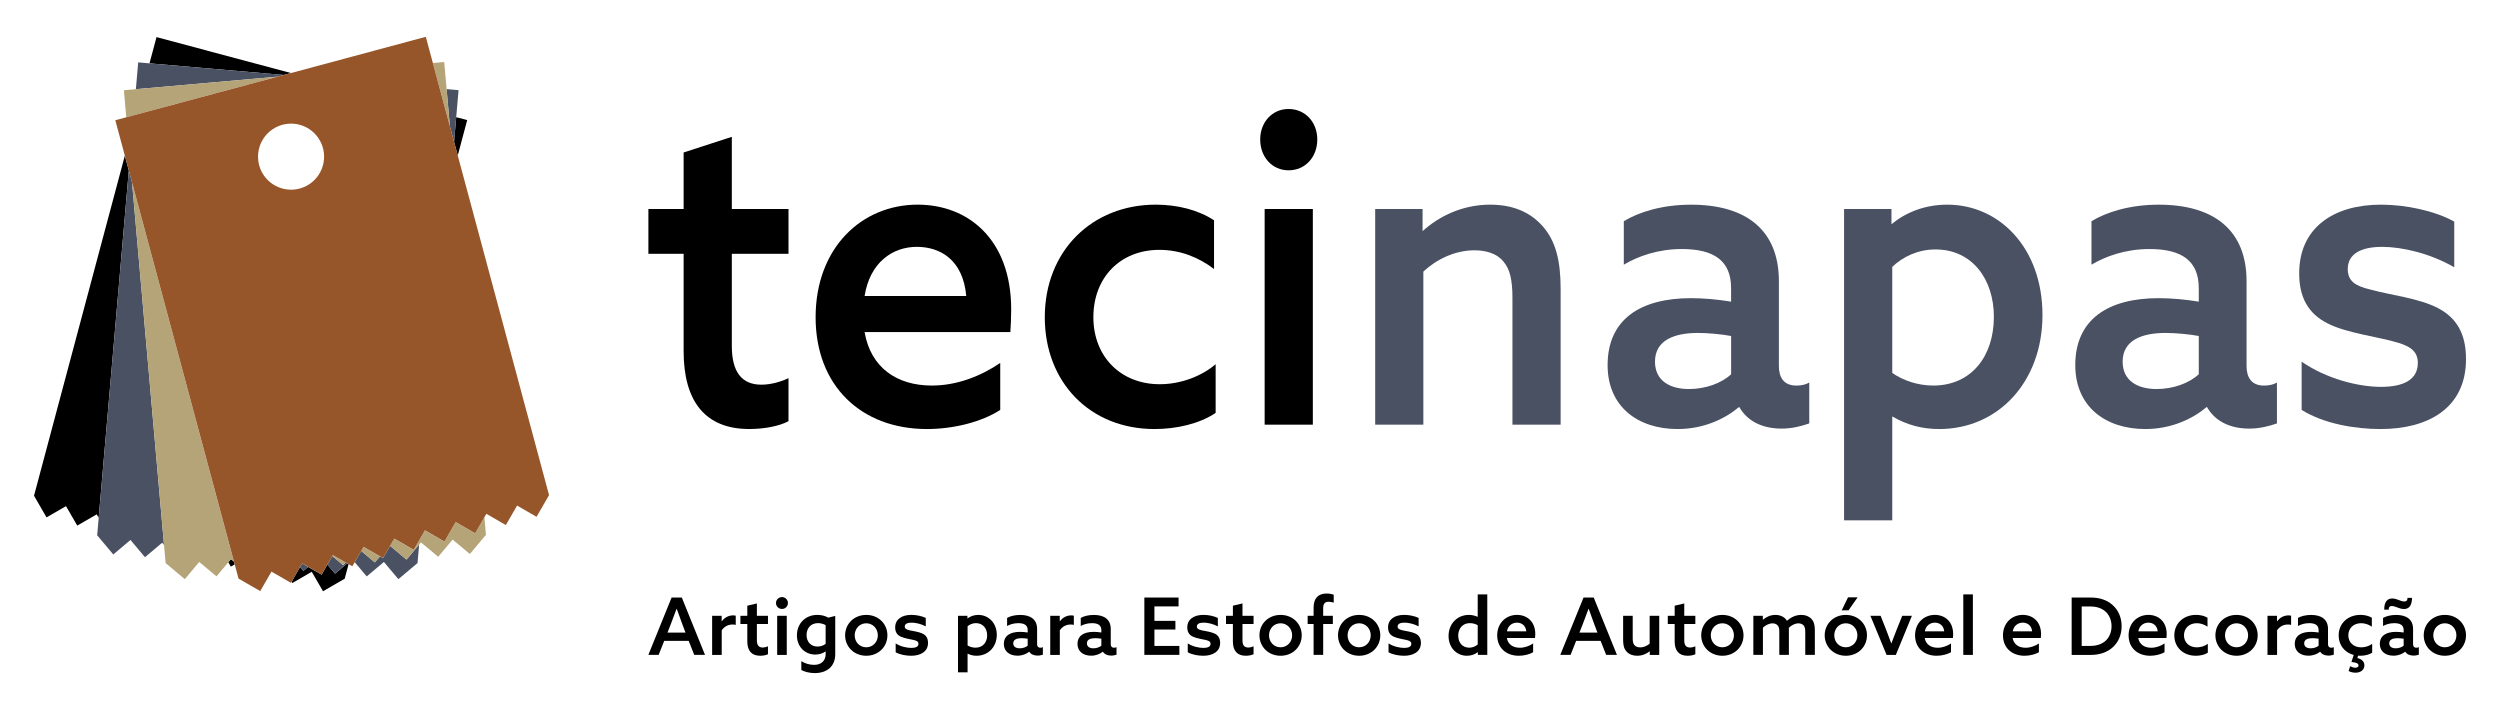
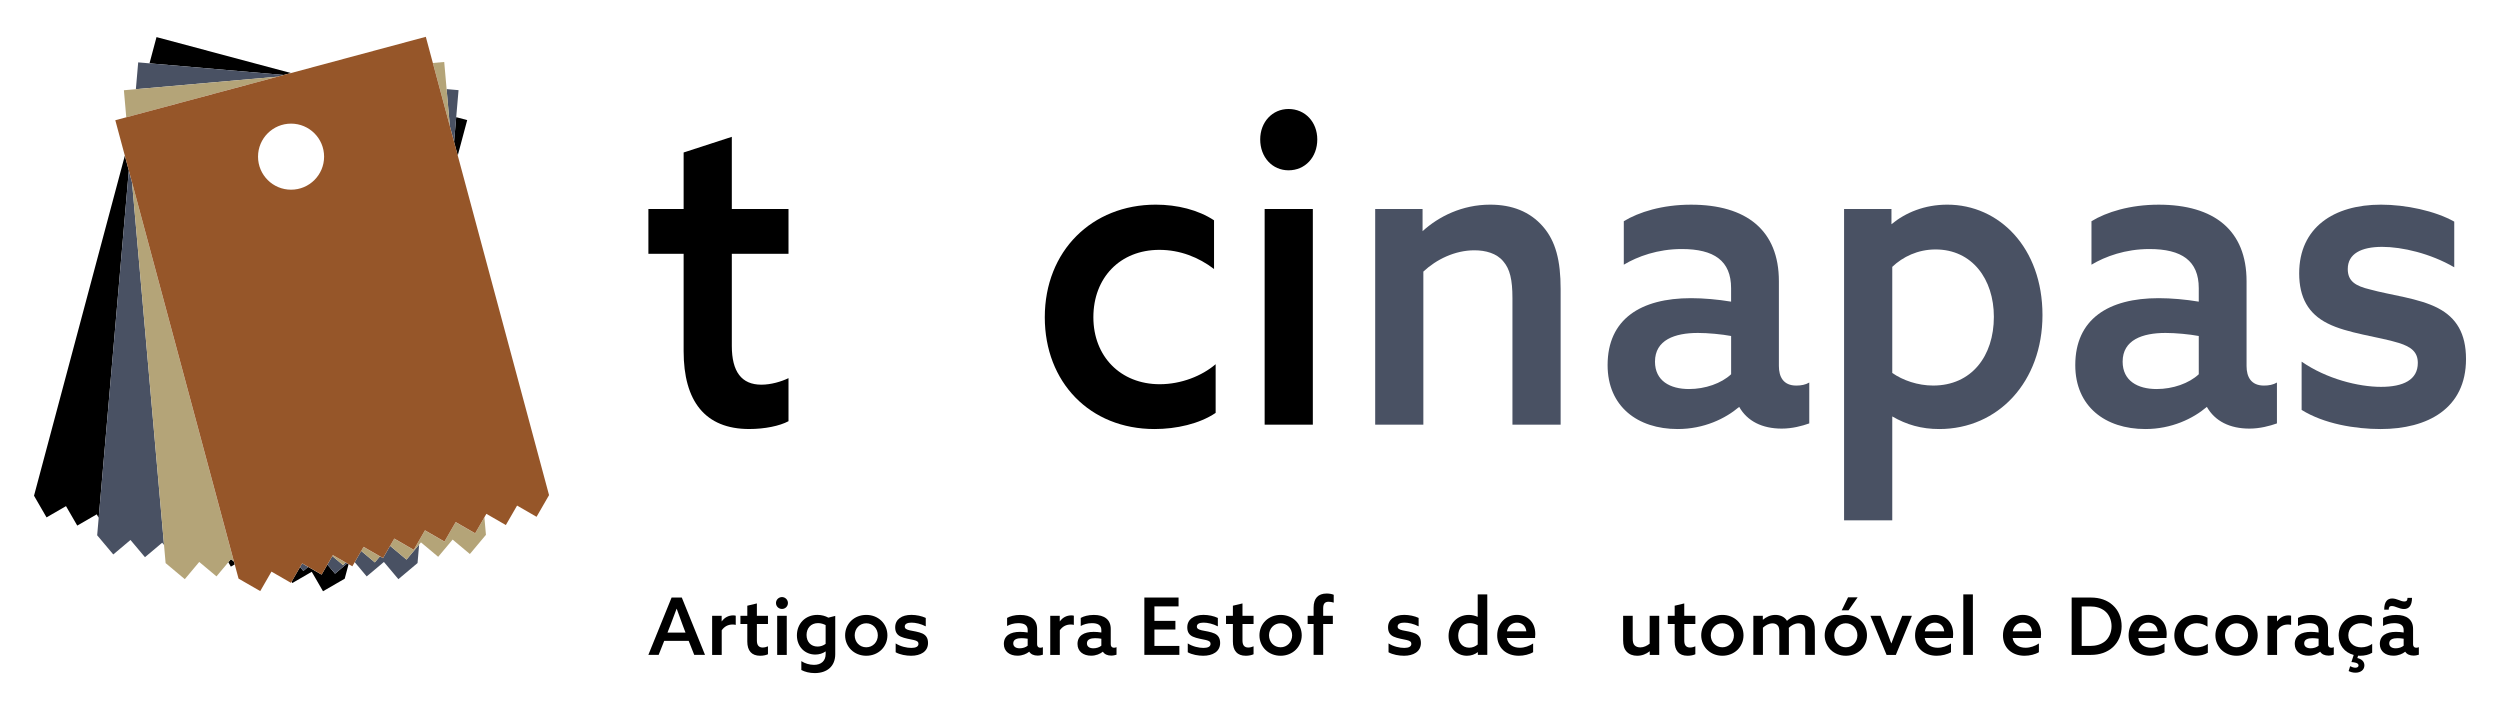
<svg xmlns="http://www.w3.org/2000/svg" version="1.1" id="Layer_1" x="0px" y="0px" viewBox="0 0 1148.03 325.98" style="enable-background:new 0 0 1148.03 325.98;" xml:space="preserve">
  <style type="text/css">
	.st0{fill:#495163;}
	.st1{fill:#B4A478;}
	.st2{fill:none;}
	.st3{fill:#965629;}
	.st4{fill:#191919;}
	.st5{fill:#9F9F9F;}
	.st6{fill:#2B2B2B;}
</style>
  <g>
    <g>
      <g>
        <path d="M297.75,95.98h16.18V70.02l22.13-7.19v33.15h26.03v20.57h-26.03v42.33c0,11.78,4.46,17.77,13.57,17.77     c4.46,0,9.11-1.4,12.46-3v19.77c-4.09,2.2-10.97,3.59-18.04,3.59c-20.27,0-30.12-12.78-30.12-35.74v-44.73h-16.18V95.98z" />
-         <path d="M463.97,152.49h-66.94c2.79,16.37,14.88,24.56,30.87,24.56c11.34,0,22.31-4.19,31.42-10.38v21.56     c-8.55,5.59-21.57,8.79-33.65,8.79c-30.12,0-51.13-19.77-51.13-51.32c0-31.95,21.2-51.72,46.86-51.72     c23.24,0,42.95,15.97,42.95,48.12C464.35,145.5,464.16,149.89,463.97,152.49z M397.04,135.92h46.67     c-1.49-16.77-12.09-22.56-22.68-22.56C409.87,113.35,399.45,120.54,397.04,135.92z" />
        <path d="M530.17,197.02c-29.75,0-50.39-21.57-50.39-51.32c0-30.55,21.75-51.72,50.95-51.72c9.85,0,19.52,2.4,26.77,7.19v22.36     c-7.07-5.39-15.62-8.79-25.1-8.79c-18.04,0-30.31,12.78-30.31,30.95c0,17.97,12.46,30.75,30.49,30.75     c9.85,0,19.34-3.79,25.66-9.19v22.36C550.81,194.62,540.21,197.02,530.17,197.02z" />
        <path d="M578.7,64.03c0-7.99,5.58-13.98,13.01-13.98c7.62,0,13.2,5.99,13.2,13.98c0,8.19-5.58,14.18-13.2,14.18     C584.28,78.21,578.7,72.22,578.7,64.03z M602.87,95.98v99.04h-22.13V95.98H602.87z" />
        <path class="st0" d="M631.5,95.98h21.76v10.18c7.44-6.79,18.22-12.18,31.05-12.18c10.04,0,18.22,3.19,24.17,9.98     c5.95,6.79,8.18,15.77,8.18,28.75v62.3h-22.13v-58.11c0-8.39-1.12-13.38-4.28-16.97c-2.98-3.59-8-4.99-13.2-4.99     c-8.93,0-17.48,4.19-23.43,9.78v70.29H631.5V95.98z" />
        <path class="st0" d="M818.18,196.82c-8.92,0-15.8-3.39-19.52-9.98c-6.32,5.39-16.18,10.18-28.26,10.18     c-18.41,0-32.17-10.38-32.17-29.35c0-21.17,15.25-30.75,38.3-30.75c5.76,0,12.46,0.6,18.41,1.6v-6.19     c0-12.58-7.81-17.97-22.68-17.97c-10.97,0-20.27,3.39-26.59,7.19v-19.97c6.88-4.19,17.66-7.59,30.87-7.59     c25.47,0,40.35,11.78,40.35,35.14v38.94c0,4.99,2.05,8.99,8,8.99c2.23,0,4.28-0.4,5.95-1.4v18.77     C827.48,195.62,823.02,196.82,818.18,196.82z M779.7,152.89c-10.6,0-19.71,3.19-19.71,13.18c0,8.79,6.88,12.58,15.62,12.58     c7.44,0,14.87-2.6,19.34-6.79v-17.57C790.67,153.49,784.34,152.89,779.7,152.89z" />
        <path class="st0" d="M846.82,95.98h21.76v6.99c6.51-5.39,15.25-8.99,25.66-8.99c23.8,0,43.69,19.77,43.69,50.72     c0,30.55-20.27,52.32-47.41,52.32c-8.18,0-15.06-2-21.57-5.79v47.72h-22.13V95.98z M915.61,145.5     c0-17.37-10.04-30.95-26.77-30.95c-8.18,0-15.06,3.39-19.89,7.99v48.72c4.83,3.39,11.71,5.79,18.78,5.79     C905.39,177.05,915.61,163.47,915.61,145.5z" />
        <path class="st0" d="M1032.94,196.82c-8.92,0-15.8-3.39-19.52-9.98c-6.32,5.39-16.18,10.18-28.26,10.18     c-18.41,0-32.17-10.38-32.17-29.35c0-21.17,15.25-30.75,38.3-30.75c5.76,0,12.46,0.6,18.41,1.6v-6.19     c0-12.58-7.81-17.97-22.68-17.97c-10.97,0-20.27,3.39-26.59,7.19v-19.97c6.88-4.19,17.66-7.59,30.87-7.59     c25.47,0,40.35,11.78,40.35,35.14v38.94c0,4.99,2.05,8.99,8,8.99c2.23,0,4.28-0.4,5.95-1.4v18.77     C1042.24,195.62,1037.77,196.82,1032.94,196.82z M994.45,152.89c-10.6,0-19.71,3.19-19.71,13.18c0,8.79,6.88,12.58,15.62,12.58     c7.44,0,14.87-2.6,19.34-6.79v-17.57C1005.42,153.49,999.1,152.89,994.45,152.89z" />
        <path class="st0" d="M1093.37,177.65c10.23,0,16.92-3.19,16.92-10.98c0-4.99-2.98-7.39-8.74-9.19c-8.92-2.8-23.8-4.39-32.72-8.99     c-8.74-4.39-13.02-11.78-13.02-22.96c0-20.97,15.8-31.55,37.56-31.55c11.34,0,24.73,2.8,33.65,7.79v20.97     c-10.97-6.39-23.99-9.38-33.1-9.38c-9.67,0-15.8,3.19-15.8,10.18c0,5.59,3.53,7.79,10.23,9.38c9.3,2.6,22.5,3.99,31.24,8.59     c8.37,4.39,12.83,11.58,12.83,23.36c0,22.76-17.66,32.15-39.23,32.15c-11.71,0-26.03-2.4-36.26-8.79v-22.16     C1068.45,174.05,1083.14,177.65,1093.37,177.65z" />
      </g>
      <g>
        <polygon points="210.2,71.4 214.54,55.15 209.5,53.81 208.52,65.12    " />
        <polygon points="153.85,263.44 150.35,259.27 147.68,263.89 141.5,260.33 139.3,262.18 137.79,260.38 133.89,267.15      134.23,267.74 143.16,262.57 148.33,271.51 158.29,265.75 160.06,259.11 159.43,258.74    " />
        <polygon points="106.04,256.76 104.85,258.19 106.01,260.2 107.77,259.19 107.43,257.93    " />
        <polygon points="57.32,71.51 15.62,227.64 21.37,237.59 30.31,232.42 35.48,241.36 44.42,236.19 45.32,237.76 59.15,78.31    " />
        <polygon points="133.61,33.54 71.87,17.04 68.65,29.09 130.27,34.43    " />
        <g>
          <polygon class="st0" points="179.14,250.66 175.89,256.31 174.46,255.49 172.13,258.26 165.87,253.01 162.9,258.16       168.39,264.7 176.3,258.06 182.94,265.96 191.74,258.56 192.48,250.05 186.68,256.98     " />
          <polygon class="st0" points="205.09,40.92 206.14,52.91 206.59,57.95 208.52,65.12 209.5,53.81 210.57,41.4     " />
          <polygon class="st0" points="63.46,28.64 62.39,40.96 65.56,40.68 127.33,35.22 130.27,34.43 68.65,29.09     " />
          <polygon class="st0" points="157.59,259.54 152.6,255.36 150.35,259.27 153.85,263.44 159.43,258.74 158.64,258.29     " />
          <polygon class="st0" points="60.63,83.8 59.15,78.31 45.32,237.76 44.62,245.81 52.02,254.61 59.92,247.96 66.57,255.87       74.47,249.23 75.32,250.23 75.12,248.04     " />
          <polygon class="st0" points="137.79,260.38 139.3,262.18 141.5,260.33 138.74,258.73     " />
        </g>
        <g>
          <polygon class="st1" points="222.44,237.57 218.19,244.94 209.24,239.79 204.09,248.73 195.14,243.58 192.67,247.86       189.99,252.52 181.04,247.36 179.14,250.66 186.68,256.98 192.48,250.05 193.31,249.06 201.22,255.69 207.85,247.78       215.77,254.41 223.15,245.6     " />
          <polygon class="st1" points="62.39,40.96 56.89,41.44 57.98,53.86 61.35,52.96 62.35,52.69 127.33,35.22 65.56,40.68     " />
          <polygon class="st1" points="205.16,52.65 206.59,57.95 206.14,52.91 205.09,40.92 203.99,28.46 198.78,28.92 201.94,40.65           " />
          <polygon class="st1" points="165.87,253.01 172.13,258.26 174.46,255.49 166.94,251.16     " />
          <polygon class="st1" points="152.6,255.36 157.59,259.54 158.64,258.29 152.84,254.94     " />
          <polygon class="st1" points="60.63,83.8 75.12,248.04 75.32,250.23 76.05,258.58 84.86,265.96 91.49,258.05 99.41,264.68       104.85,258.19 106.04,256.76 107.43,257.93 106.8,255.61     " />
        </g>
        <g>
          <path class="st2" d="M133.66,87.11c8.38,0,15.17-6.79,15.17-15.17c0-8.38-6.79-15.17-15.17-15.17      c-8.38,0-15.17,6.79-15.17,15.17C118.49,80.32,125.28,87.11,133.66,87.11z" />
          <path class="st3" d="M210.2,71.4l-1.69-6.27l-1.93-7.17l-1.43-5.3l-3.23-12l-3.15-11.73l-3.23-12.03l-61.94,16.65l-3.34,0.9      l-2.94,0.79L62.35,52.69l-1,0.27l-3.36,0.9l-5.04,1.35l4.38,16.29l1.83,6.79l1.48,5.49l46.18,171.8l0.62,2.32l0.34,1.26      l1.76,6.54l9.96,5.74l5.16-8.95l8.95,5.16l0.3-0.53l3.9-6.77l0.95-1.65l2.76,1.59l6.18,3.56l2.66-4.62l2.25-3.91l0.24-0.42      l5.8,3.34l0.79,0.46l0.63,0.36l1.73,0.99l1.12-1.93l2.97-5.15l1.07-1.86l7.52,4.33l1.43,0.82l3.25-5.65l1.9-3.3l8.94,5.16      l2.68-4.66l2.47-4.29l8.95,5.16l5.16-8.95l8.94,5.16l4.25-7.37l0.9-1.57l8.94,5.16l5.16-8.95l8.94,5.16l5.74-9.96L210.2,71.4z       M133.66,56.77c8.38,0,15.17,6.79,15.17,15.17c0,8.38-6.79,15.17-15.17,15.17c-8.38,0-15.17-6.79-15.17-15.17      C118.49,63.56,125.28,56.77,133.66,56.77z" />
        </g>
      </g>
    </g>
    <g>
      <path d="M308.4,274.4h4.69l10.66,26.33h-4.95l-2.55-6.44h-11.24l-2.55,6.44h-4.73L308.4,274.4z M314.8,290.51l-1.38-3.64    c-0.87-2.33-1.93-5.24-2.66-7.31h-0.07c-0.76,2.15-1.82,4.95-2.76,7.35l-1.42,3.6H314.8z" />
      <path d="M327.03,282.77h4.36v2.51l0.07,0.04c1.24-1.74,3.09-2.73,5.24-2.73c0.36,0,0.76,0.04,1.16,0.15v4.22    c-0.44-0.11-0.91-0.18-1.38-0.18c-2.18,0-3.82,0.91-5.06,2.65v11.31h-4.4V282.77z" />
      <path d="M340.01,282.77h3.16v-4.62l4.4-1.05v5.67h5.09v3.78h-5.09v7.6c0,2.11,0.87,3.2,2.65,3.2c0.87,0,1.75-0.25,2.44-0.55v3.64    c-0.84,0.4-2.18,0.69-3.56,0.69c-4,0-5.93-2.36-5.93-6.55v-8.04h-3.16V282.77z" />
      <path d="M356.34,276.91c0-1.49,1.24-2.73,2.76-2.73c1.49,0,2.73,1.24,2.73,2.73c0,1.53-1.24,2.73-2.73,2.73    C357.58,279.64,356.34,278.44,356.34,276.91z M356.89,282.77h4.4v17.97h-4.4V282.77z" />
      <path d="M373.8,305.31c3.38,0,5.35-1.89,5.35-4.98v-1.13l-0.07-0.04c-1.27,0.91-2.91,1.42-4.69,1.42c-4.66,0-8.44-3.49-8.44-8.84    c0-5.31,3.82-9.38,9.42-9.38c1.96,0,3.64,0.51,5.02,1.27l3.16-0.8v17.6c0,5.49-3.71,8.66-9.42,8.66c-2.36,0-4.58-0.58-6.15-1.42    v-4.07C369.58,304.66,371.72,305.31,373.8,305.31z M375.43,296.91c1.42,0,2.76-0.51,3.71-1.24v-8.62    c-0.95-0.51-2.22-0.91-3.49-0.91c-3.38,0-5.27,2.44-5.27,5.46C370.38,294.66,372.31,296.91,375.43,296.91z" />
      <path d="M388.09,291.75c0-5.31,4.15-9.38,9.71-9.38c5.56,0,9.71,4.07,9.71,9.38c0,5.27-4.15,9.38-9.71,9.38    C392.24,301.13,388.09,297.02,388.09,291.75z M403.11,291.75c0-3.09-2.29-5.53-5.31-5.53c-3.05,0-5.31,2.44-5.31,5.53    c0,3.09,2.25,5.49,5.31,5.49C400.82,297.24,403.11,294.84,403.11,291.75z" />
      <path d="M411.3,299.53v-4.07c2.25,1.46,5.16,2.07,7.2,2.07c2,0,3.27-0.58,3.27-1.86c0-0.91-0.55-1.38-2.07-1.75    c-1.53-0.36-4.33-0.76-6.04-1.56c-1.75-0.8-2.58-2.18-2.58-4.25c0-3.78,3.09-5.75,7.42-5.75c2.22,0,4.84,0.51,6.62,1.42v3.85    c-2.18-1.16-4.73-1.71-6.55-1.71c-1.85,0-3.09,0.55-3.09,1.78c0,0.95,0.69,1.38,2.25,1.75c1.56,0.33,4.18,0.69,5.85,1.46    c1.71,0.8,2.58,2.15,2.58,4.36c0,4-3.49,5.86-7.75,5.86C416.13,301.13,413.3,300.66,411.3,299.53z" />
-       <path d="M439.92,282.77h4.33v1.16l0.07,0.04c1.27-0.95,2.95-1.6,4.91-1.6c4.66,0,8.51,3.64,8.51,9.16c0,5.6-4,9.6-9.31,9.6    c-1.56,0-2.91-0.36-4.04-0.95l-0.07,0.04v8.51h-4.4V282.77z M447.96,297.42c3.38,0,5.35-2.44,5.35-5.67c0-3.13-1.93-5.6-5.13-5.6    c-1.56,0-2.91,0.62-3.85,1.42v8.84C445.26,296.98,446.57,297.42,447.96,297.42z" />
      <path d="M476.47,301.06c-1.75,0-3.09-0.62-3.82-1.78h-0.04c-1.2,0.98-3.09,1.82-5.38,1.82c-3.56,0-6.25-1.93-6.25-5.38    c0-3.82,2.95-5.56,7.42-5.56c1.09,0,2.36,0.11,3.53,0.29v-1.09c0-2.22-1.49-3.2-4.33-3.2c-2.11,0-3.93,0.62-5.13,1.31v-3.71    c1.31-0.76,3.42-1.38,6-1.38c4.87,0,7.78,2.15,7.78,6.44v7.02c0,0.87,0.4,1.6,1.56,1.6c0.4,0,0.76-0.11,1.09-0.25v3.46    C478.25,300.84,477.42,301.06,476.47,301.06z M471.92,296.51v-3.2c-0.84-0.15-2-0.25-2.87-0.25c-2.04,0-3.75,0.58-3.75,2.36    c0,1.6,1.31,2.29,2.98,2.29C469.67,297.71,471.09,297.24,471.92,296.51z" />
      <path d="M482.29,282.77h4.36v2.51l0.07,0.04c1.24-1.74,3.09-2.73,5.24-2.73c0.36,0,0.76,0.04,1.16,0.15v4.22    c-0.44-0.11-0.91-0.18-1.38-0.18c-2.18,0-3.82,0.91-5.06,2.65v11.31h-4.4V282.77z" />
      <path d="M510.29,301.06c-1.75,0-3.09-0.62-3.82-1.78h-0.04c-1.2,0.98-3.09,1.82-5.38,1.82c-3.56,0-6.25-1.93-6.25-5.38    c0-3.82,2.95-5.56,7.42-5.56c1.09,0,2.36,0.11,3.53,0.29v-1.09c0-2.22-1.49-3.2-4.33-3.2c-2.11,0-3.93,0.62-5.13,1.31v-3.71    c1.31-0.76,3.42-1.38,6-1.38c4.87,0,7.78,2.15,7.78,6.44v7.02c0,0.87,0.4,1.6,1.56,1.6c0.4,0,0.76-0.11,1.09-0.25v3.46    C512.08,300.84,511.24,301.06,510.29,301.06z M505.75,296.51v-3.2c-0.84-0.15-2-0.25-2.87-0.25c-2.04,0-3.75,0.58-3.75,2.36    c0,1.6,1.31,2.29,2.98,2.29C503.49,297.71,504.91,297.24,505.75,296.51z" />
      <path d="M525.5,274.4h15.71v4.07h-11.09v6.65h9.64v3.96h-9.64v7.53h11.46v4.11H525.5V274.4z" />
      <path d="M545.43,299.53v-4.07c2.26,1.46,5.16,2.07,7.2,2.07c2,0,3.27-0.58,3.27-1.86c0-0.91-0.55-1.38-2.07-1.75    c-1.53-0.36-4.33-0.76-6.04-1.56c-1.75-0.8-2.58-2.18-2.58-4.25c0-3.78,3.09-5.75,7.42-5.75c2.22,0,4.84,0.51,6.62,1.42v3.85    c-2.18-1.16-4.73-1.71-6.55-1.71c-1.86,0-3.09,0.55-3.09,1.78c0,0.95,0.69,1.38,2.25,1.75c1.56,0.33,4.18,0.69,5.86,1.46    c1.71,0.8,2.58,2.15,2.58,4.36c0,4-3.49,5.86-7.75,5.86C550.27,301.13,547.43,300.66,545.43,299.53z" />
      <path d="M563,282.77h3.16v-4.62l4.4-1.05v5.67h5.09v3.78h-5.09v7.6c0,2.11,0.87,3.2,2.65,3.2c0.87,0,1.75-0.25,2.44-0.55v3.64    c-0.84,0.4-2.18,0.69-3.56,0.69c-4,0-5.93-2.36-5.93-6.55v-8.04H563V282.77z" />
      <path d="M578.35,291.75c0-5.31,4.15-9.38,9.71-9.38c5.56,0,9.71,4.07,9.71,9.38c0,5.27-4.15,9.38-9.71,9.38    C582.49,301.13,578.35,297.02,578.35,291.75z M593.37,291.75c0-3.09-2.29-5.53-5.31-5.53c-3.06,0-5.31,2.44-5.31,5.53    c0,3.09,2.25,5.49,5.31,5.49C591.07,297.24,593.37,294.84,593.37,291.75z" />
      <path d="M603.22,286.55h-2.73v-3.78h2.73v-3.71c0-4.29,2.07-6.51,6-6.51c1.2,0,2.44,0.22,3.24,0.58v3.6    c-0.69-0.22-1.56-0.4-2.33-0.4c-1.89,0-2.51,1.09-2.51,3.02v3.42h4.44v3.78h-4.44v14.18h-4.4V286.55z" />
-       <path d="M614.43,291.75c0-5.31,4.15-9.38,9.71-9.38c5.56,0,9.71,4.07,9.71,9.38c0,5.27-4.15,9.38-9.71,9.38    C618.57,301.13,614.43,297.02,614.43,291.75z M629.45,291.75c0-3.09-2.29-5.53-5.31-5.53c-3.06,0-5.31,2.44-5.31,5.53    c0,3.09,2.25,5.49,5.31,5.49C627.15,297.24,629.45,294.84,629.45,291.75z" />
      <path d="M637.63,299.53v-4.07c2.26,1.46,5.16,2.07,7.2,2.07c2,0,3.27-0.58,3.27-1.86c0-0.91-0.55-1.38-2.07-1.75    c-1.53-0.36-4.33-0.76-6.04-1.56c-1.75-0.8-2.58-2.18-2.58-4.25c0-3.78,3.09-5.75,7.42-5.75c2.22,0,4.84,0.51,6.62,1.42v3.85    c-2.18-1.16-4.73-1.71-6.55-1.71c-1.85,0-3.09,0.55-3.09,1.78c0,0.95,0.69,1.38,2.25,1.75c1.56,0.33,4.18,0.69,5.86,1.46    c1.71,0.8,2.58,2.15,2.58,4.36c0,4-3.49,5.86-7.75,5.86C642.47,301.13,639.63,300.66,637.63,299.53z" />
      <path d="M678.66,299.53l-0.07-0.04c-1.24,0.98-2.95,1.64-4.95,1.64c-4.55,0-8.44-3.49-8.44-9.09c0-5.53,3.93-9.67,9.35-9.67    c1.56,0,2.84,0.4,3.96,0.87l0.07-0.04v-10.26h4.4v27.79h-4.33V299.53z M678.58,295.97v-8.87c-0.98-0.55-2.22-0.95-3.6-0.95    c-3.42,0-5.35,2.58-5.35,5.75c0,3.13,1.89,5.53,5.09,5.53C676.29,297.42,677.56,296.8,678.58,295.97z" />
      <path d="M697.46,301.13c-5.82,0-9.93-3.64-9.93-9.35c0-5.78,4.15-9.42,9.09-9.42c4.47,0,8.4,2.94,8.4,8.84    c0,0.58-0.04,1.35-0.11,1.78h-12.95c0.51,2.98,2.87,4.47,5.96,4.47c2.18,0,4.29-0.76,6.11-1.96v4    C702.37,300.51,699.79,301.13,697.46,301.13z M700.91,289.93c-0.29-2.87-2.33-4-4.33-4c-2.11,0-4.11,1.35-4.58,4H700.91z" />
-       <path d="M727.17,274.4h4.69l10.66,26.33h-4.95l-2.55-6.44h-11.24l-2.55,6.44h-4.73L727.17,274.4z M733.57,290.51l-1.38-3.64    c-0.87-2.33-1.93-5.24-2.65-7.31h-0.07c-0.76,2.15-1.82,4.95-2.76,7.35l-1.42,3.6H733.57z" />
      <path d="M757.58,299.13l-0.07-0.04c-1.53,1.27-3.53,2.04-5.71,2.04c-2,0-3.64-0.62-4.84-1.89c-1.16-1.31-1.6-2.8-1.6-5.31v-11.16    h4.4v10.44c0,1.53,0.25,2.47,0.87,3.13c0.62,0.65,1.56,0.95,2.62,0.95c1.6,0,3.13-0.76,4.29-1.71v-12.8h4.4v17.97h-4.36V299.13z" />
      <path d="M765.87,282.77h3.16v-4.62l4.4-1.05v5.67h5.09v3.78h-5.09v7.6c0,2.11,0.87,3.2,2.65,3.2c0.87,0,1.75-0.25,2.44-0.55v3.64    c-0.84,0.4-2.18,0.69-3.56,0.69c-4,0-5.93-2.36-5.93-6.55v-8.04h-3.16V282.77z" />
      <path d="M781.22,291.75c0-5.31,4.15-9.38,9.71-9.38c5.56,0,9.71,4.07,9.71,9.38c0,5.27-4.15,9.38-9.71,9.38    C785.37,301.13,781.22,297.02,781.22,291.75z M796.24,291.75c0-3.09-2.29-5.53-5.31-5.53c-3.06,0-5.31,2.44-5.31,5.53    c0,3.09,2.25,5.49,5.31,5.49C793.95,297.24,796.24,294.84,796.24,291.75z" />
      <path d="M805.15,282.77h4.36v1.78l0.07,0.04c1.45-1.24,3.38-2.22,5.71-2.22c2.11,0,4.22,0.84,5.31,2.73    c1.93-1.75,4.15-2.73,6.58-2.73c1.96,0,3.56,0.65,4.66,1.85s1.56,2.69,1.56,5.24v11.27h-4.4v-10.55c0-1.45-0.22-2.33-0.76-2.98    c-0.58-0.66-1.49-0.95-2.36-0.95c-1.67,0-3.35,0.95-4.44,2.07c0.04,0.33,0.04,0.69,0.04,1.06v11.35h-4.4v-10.55    c0-1.53-0.18-2.33-0.76-2.98c-0.58-0.66-1.42-0.95-2.36-0.95c-1.67,0-3.31,0.95-4.4,2v12.47h-4.4V282.77z" />
      <path d="M837.92,291.75c0-5.31,4.15-9.38,9.71-9.38c5.56,0,9.71,4.07,9.71,9.38c0,5.27-4.15,9.38-9.71,9.38    C842.07,301.13,837.92,297.02,837.92,291.75z M852.94,291.75c0-3.09-2.29-5.53-5.31-5.53c-3.06,0-5.31,2.44-5.31,5.53    c0,3.09,2.25,5.49,5.31,5.49C850.65,297.24,852.94,294.84,852.94,291.75z M845.74,280.26l2.91-5.97h4.4l-4.18,5.97H845.74z" />
      <path d="M858.91,282.77h4.69l2.73,6.91c0.76,1.96,1.46,3.85,2.15,5.75h0.07c0.73-1.93,1.45-3.89,2.25-5.85l2.73-6.8h4.44    l-7.38,17.97h-4.25L858.91,282.77z" />
      <path d="M889.35,301.13c-5.82,0-9.93-3.64-9.93-9.35c0-5.78,4.15-9.42,9.09-9.42c4.47,0,8.4,2.94,8.4,8.84    c0,0.58-0.04,1.35-0.11,1.78h-12.95c0.51,2.98,2.87,4.47,5.96,4.47c2.18,0,4.29-0.76,6.11-1.96v4    C894.26,300.51,891.68,301.13,889.35,301.13z M892.81,289.93c-0.29-2.87-2.33-4-4.33-4c-2.11,0-4.11,1.35-4.58,4H892.81z" />
      <path d="M901.57,272.95h4.4v27.79h-4.4V272.95z" />
      <path d="M929.72,301.13c-5.82,0-9.93-3.64-9.93-9.35c0-5.78,4.15-9.42,9.09-9.42c4.47,0,8.4,2.94,8.4,8.84    c0,0.58-0.04,1.35-0.11,1.78h-12.95c0.51,2.98,2.87,4.47,5.96,4.47c2.18,0,4.29-0.76,6.11-1.96v4    C934.63,300.51,932.05,301.13,929.72,301.13z M933.18,289.93c-0.29-2.87-2.33-4-4.33-4c-2.11,0-4.11,1.35-4.58,4H933.18z" />
      <path d="M951.33,274.4h8.8c4.04,0,7.49,1.13,10.11,3.53c2.62,2.36,4.04,5.78,4.04,9.64c0,3.82-1.42,7.24-4.04,9.64    c-2.62,2.36-6.04,3.53-10.11,3.53h-8.8V274.4z M966.67,294.48c1.85-1.56,2.98-4.07,2.98-6.91c0-2.87-1.13-5.38-2.98-6.91    c-1.89-1.56-4.22-2.18-6.91-2.18h-3.82v18.15h3.82C962.46,296.62,964.78,296,966.67,294.48z" />
      <path d="M987.41,301.13c-5.82,0-9.93-3.64-9.93-9.35c0-5.78,4.15-9.42,9.09-9.42c4.47,0,8.4,2.94,8.4,8.84    c0,0.58-0.04,1.35-0.11,1.78h-12.95c0.51,2.98,2.87,4.47,5.96,4.47c2.18,0,4.29-0.76,6.11-1.96v4    C992.32,300.51,989.73,301.13,987.41,301.13z M990.86,289.93c-0.29-2.87-2.33-4-4.33-4c-2.11,0-4.11,1.35-4.58,4H990.86z" />
      <path d="M1008.36,301.13c-5.86,0-9.89-3.93-9.89-9.35c0-5.56,4.29-9.42,10-9.42c1.93,0,3.82,0.44,5.24,1.31v4.11    c-1.38-0.95-3.09-1.6-4.91-1.6c-3.53,0-5.89,2.33-5.89,5.56c0,3.27,2.4,5.53,5.93,5.53c1.89,0,3.78-0.65,5.02-1.64v4.11    C1012.39,300.69,1010.32,301.13,1008.36,301.13z" />
      <path d="M1017.34,291.75c0-5.31,4.15-9.38,9.71-9.38c5.56,0,9.71,4.07,9.71,9.38c0,5.27-4.15,9.38-9.71,9.38    C1021.49,301.13,1017.34,297.02,1017.34,291.75z M1032.36,291.75c0-3.09-2.29-5.53-5.31-5.53c-3.06,0-5.31,2.44-5.31,5.53    c0,3.09,2.25,5.49,5.31,5.49C1030.07,297.24,1032.36,294.84,1032.36,291.75z" />
      <path d="M1041.27,282.77h4.36v2.51l0.07,0.04c1.24-1.74,3.09-2.73,5.24-2.73c0.36,0,0.76,0.04,1.16,0.15v4.22    c-0.44-0.11-0.91-0.18-1.38-0.18c-2.18,0-3.82,0.91-5.06,2.65v11.31h-4.4V282.77z" />
      <path d="M1069.28,301.06c-1.75,0-3.09-0.62-3.82-1.78h-0.04c-1.2,0.98-3.09,1.82-5.38,1.82c-3.56,0-6.26-1.93-6.26-5.38    c0-3.82,2.95-5.56,7.42-5.56c1.09,0,2.36,0.11,3.53,0.29v-1.09c0-2.22-1.49-3.2-4.33-3.2c-2.11,0-3.93,0.62-5.13,1.31v-3.71    c1.31-0.76,3.42-1.38,6-1.38c4.87,0,7.78,2.15,7.78,6.44v7.02c0,0.87,0.4,1.6,1.56,1.6c0.4,0,0.76-0.11,1.09-0.25v3.46    C1071.06,300.84,1070.22,301.06,1069.28,301.06z M1064.73,296.51v-3.2c-0.84-0.15-2-0.25-2.87-0.25c-2.04,0-3.75,0.58-3.75,2.36    c0,1.6,1.31,2.29,2.98,2.29C1062.48,297.71,1063.89,297.24,1064.73,296.51z" />
      <path d="M1083.83,301.13c-0.33,0-0.66,0-0.95-0.04l-0.36,1.09c1.96,0.44,3.24,1.6,3.24,3.35c0,2.04-1.67,3.38-4.11,3.38    c-1.24,0-2.36-0.36-3.13-0.76l0.69-2.22c0.8,0.4,1.64,0.69,2.4,0.69c0.8,0,1.46-0.33,1.46-1.06c0-1.16-1.89-1.45-3.27-1.53    l1.05-3.27c-4.22-1.09-6.91-4.55-6.91-8.98c0-5.56,4.29-9.42,10-9.42c1.93,0,3.82,0.44,5.24,1.31v4.11    c-1.38-0.95-3.09-1.6-4.91-1.6c-3.53,0-5.89,2.33-5.89,5.56c0,3.27,2.4,5.53,5.93,5.53c1.89,0,3.78-0.65,5.02-1.64v4.11    C1087.86,300.69,1085.79,301.13,1083.83,301.13z" />
      <path d="M1108.34,301.06c-1.75,0-3.09-0.62-3.82-1.78h-0.04c-1.2,0.98-3.09,1.82-5.38,1.82c-3.56,0-6.26-1.93-6.26-5.38    c0-3.82,2.95-5.56,7.42-5.56c1.09,0,2.36,0.11,3.53,0.29v-1.09c0-2.22-1.49-3.2-4.33-3.2c-2.11,0-3.93,0.62-5.13,1.31v-3.71    c1.31-0.76,3.42-1.38,6-1.38c4.87,0,7.78,2.15,7.78,6.44v7.02c0,0.87,0.4,1.6,1.56,1.6c0.4,0,0.76-0.11,1.09-0.25v3.46    C1110.12,300.84,1109.28,301.06,1108.34,301.06z M1103.97,279.67c-2.25,0-3.89-1.38-5.67-1.38c-0.98,0-1.38,0.55-1.38,1.67h-2.07    c0-3.75,1.56-5.13,3.64-5.13c2.26,0,3.85,1.38,5.64,1.38c1.02,0,1.42-0.55,1.42-1.67h2.07    C1107.61,278.29,1106.05,279.67,1103.97,279.67z M1103.79,296.51v-3.2c-0.84-0.15-2-0.25-2.87-0.25c-2.04,0-3.75,0.58-3.75,2.36    c0,1.6,1.31,2.29,2.98,2.29C1101.54,297.71,1102.96,297.24,1103.79,296.51z" />
-       <path d="M1113,291.75c0-5.31,4.15-9.38,9.71-9.38c5.56,0,9.71,4.07,9.71,9.38c0,5.27-4.15,9.38-9.71,9.38    C1117.14,301.13,1113,297.02,1113,291.75z M1128.01,291.75c0-3.09-2.29-5.53-5.31-5.53c-3.06,0-5.31,2.44-5.31,5.53    c0,3.09,2.25,5.49,5.31,5.49C1125.72,297.24,1128.01,294.84,1128.01,291.75z" />
    </g>
  </g>
</svg>